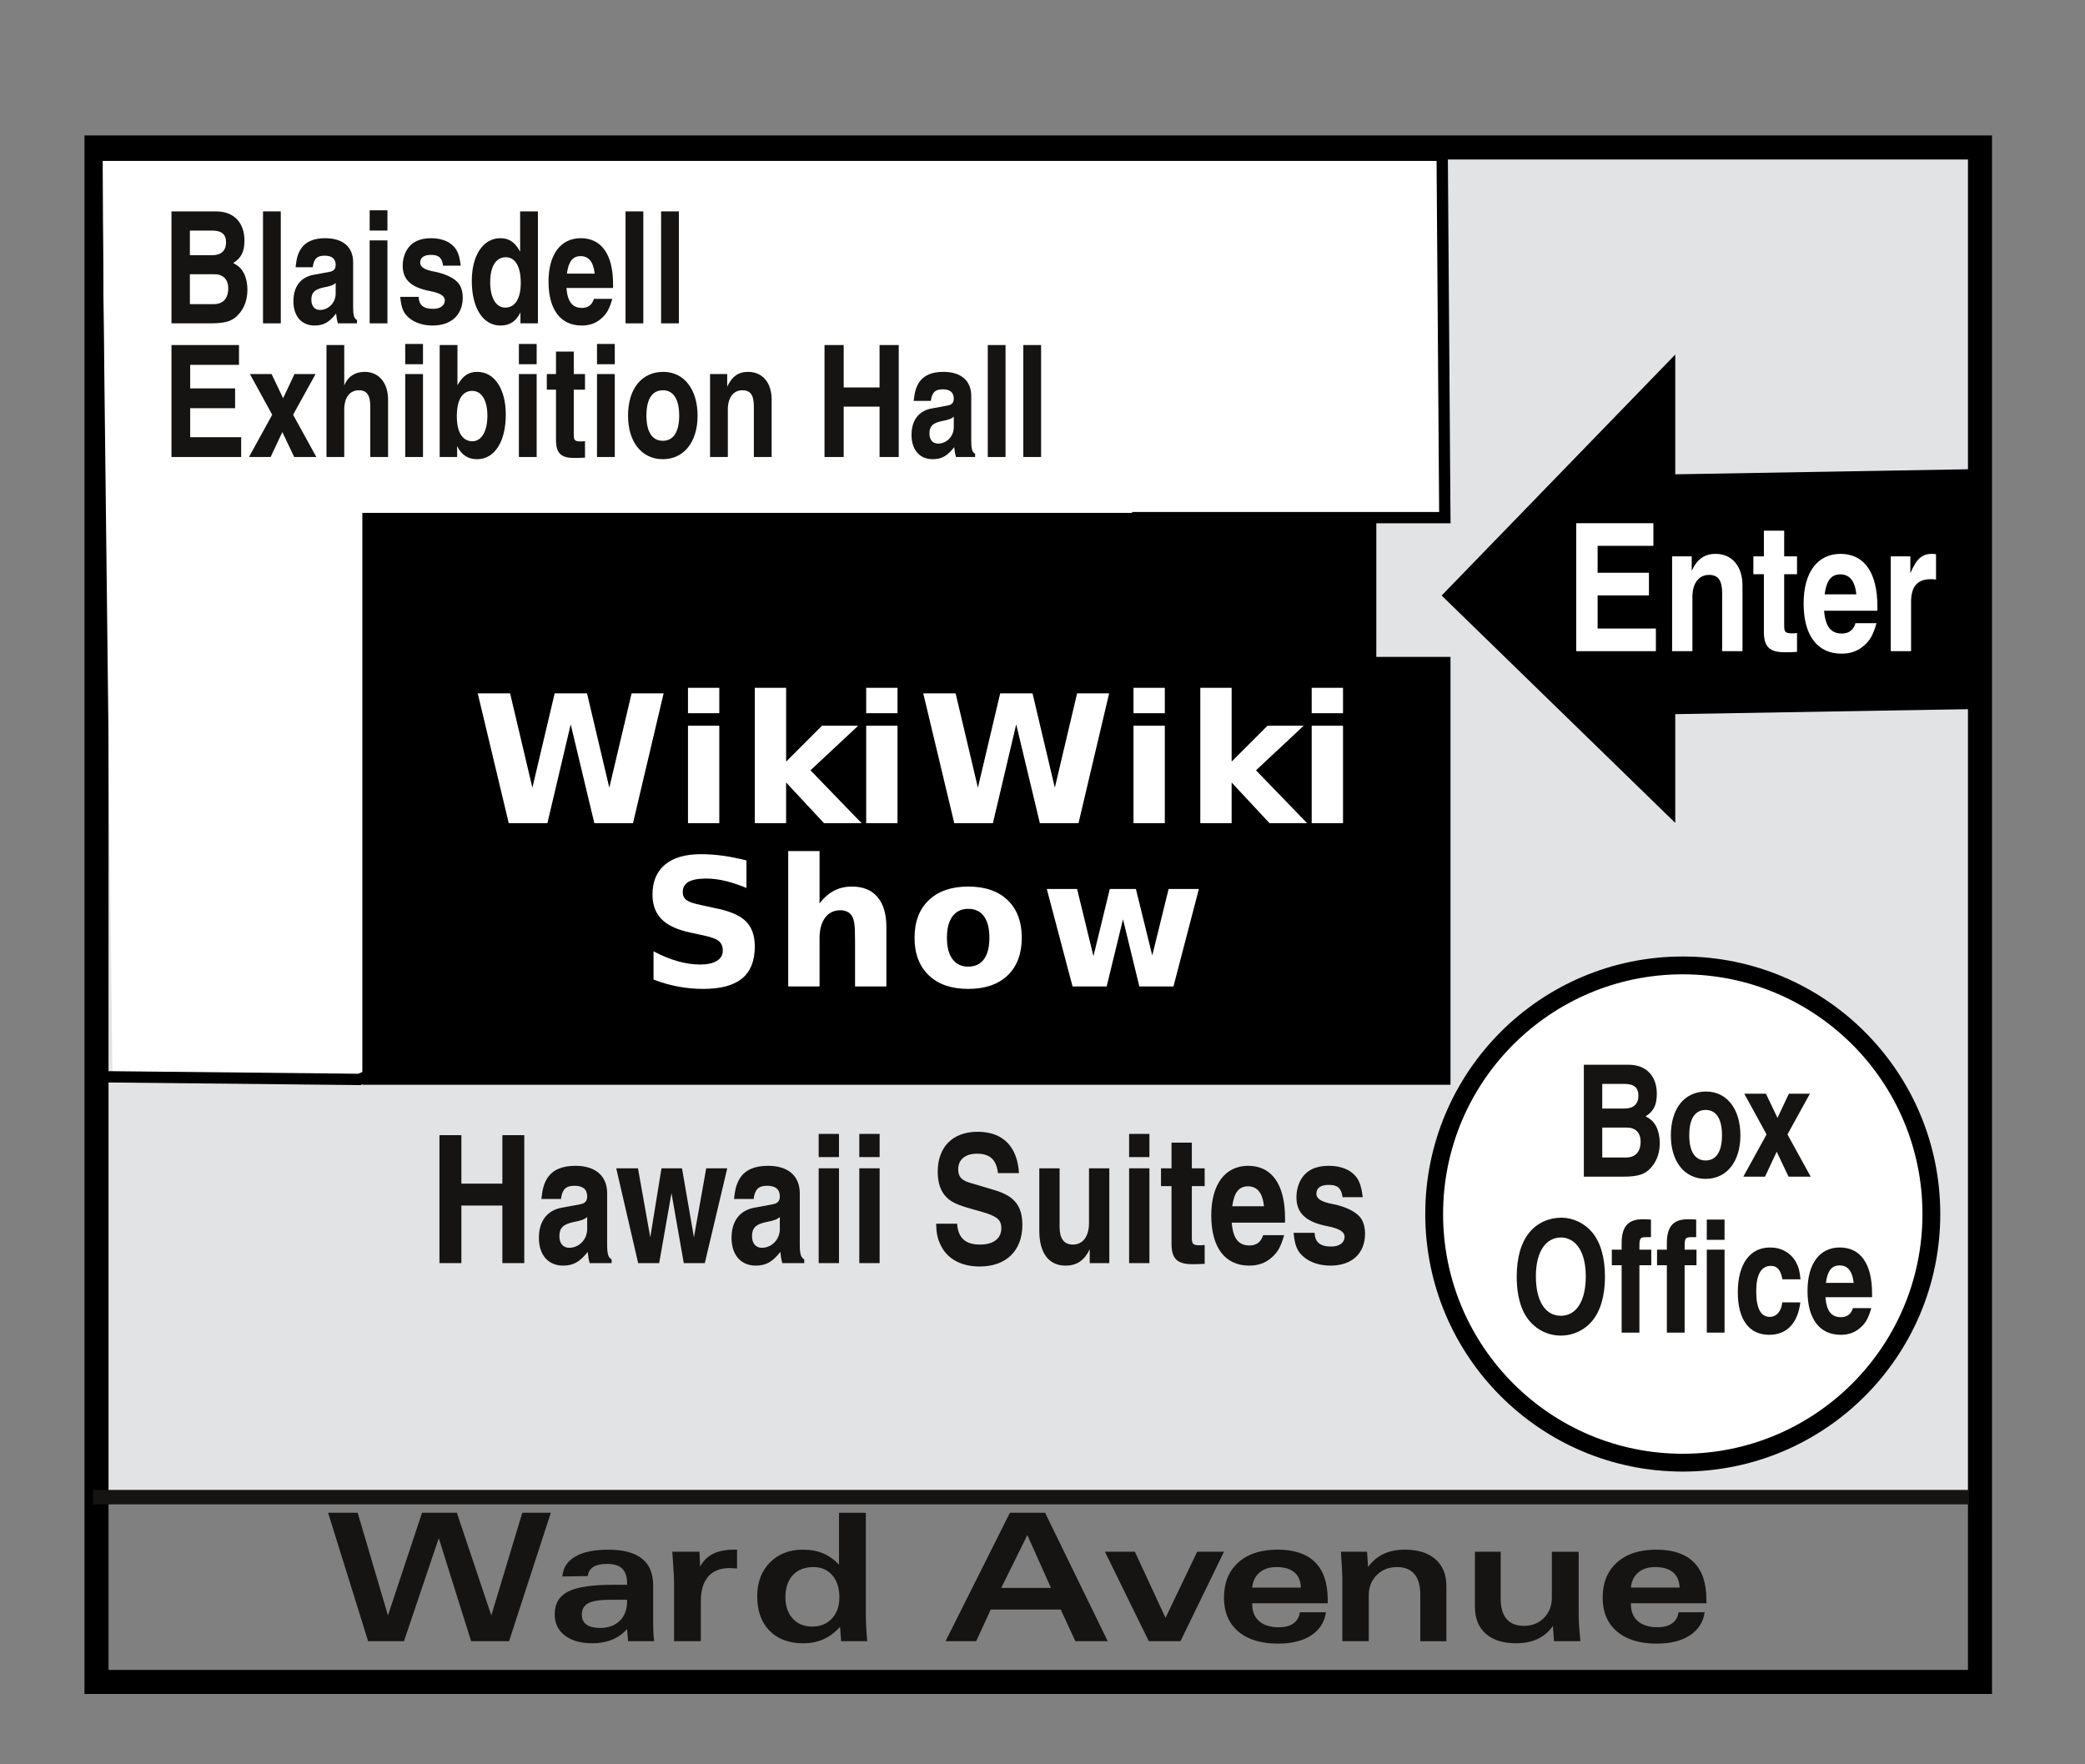
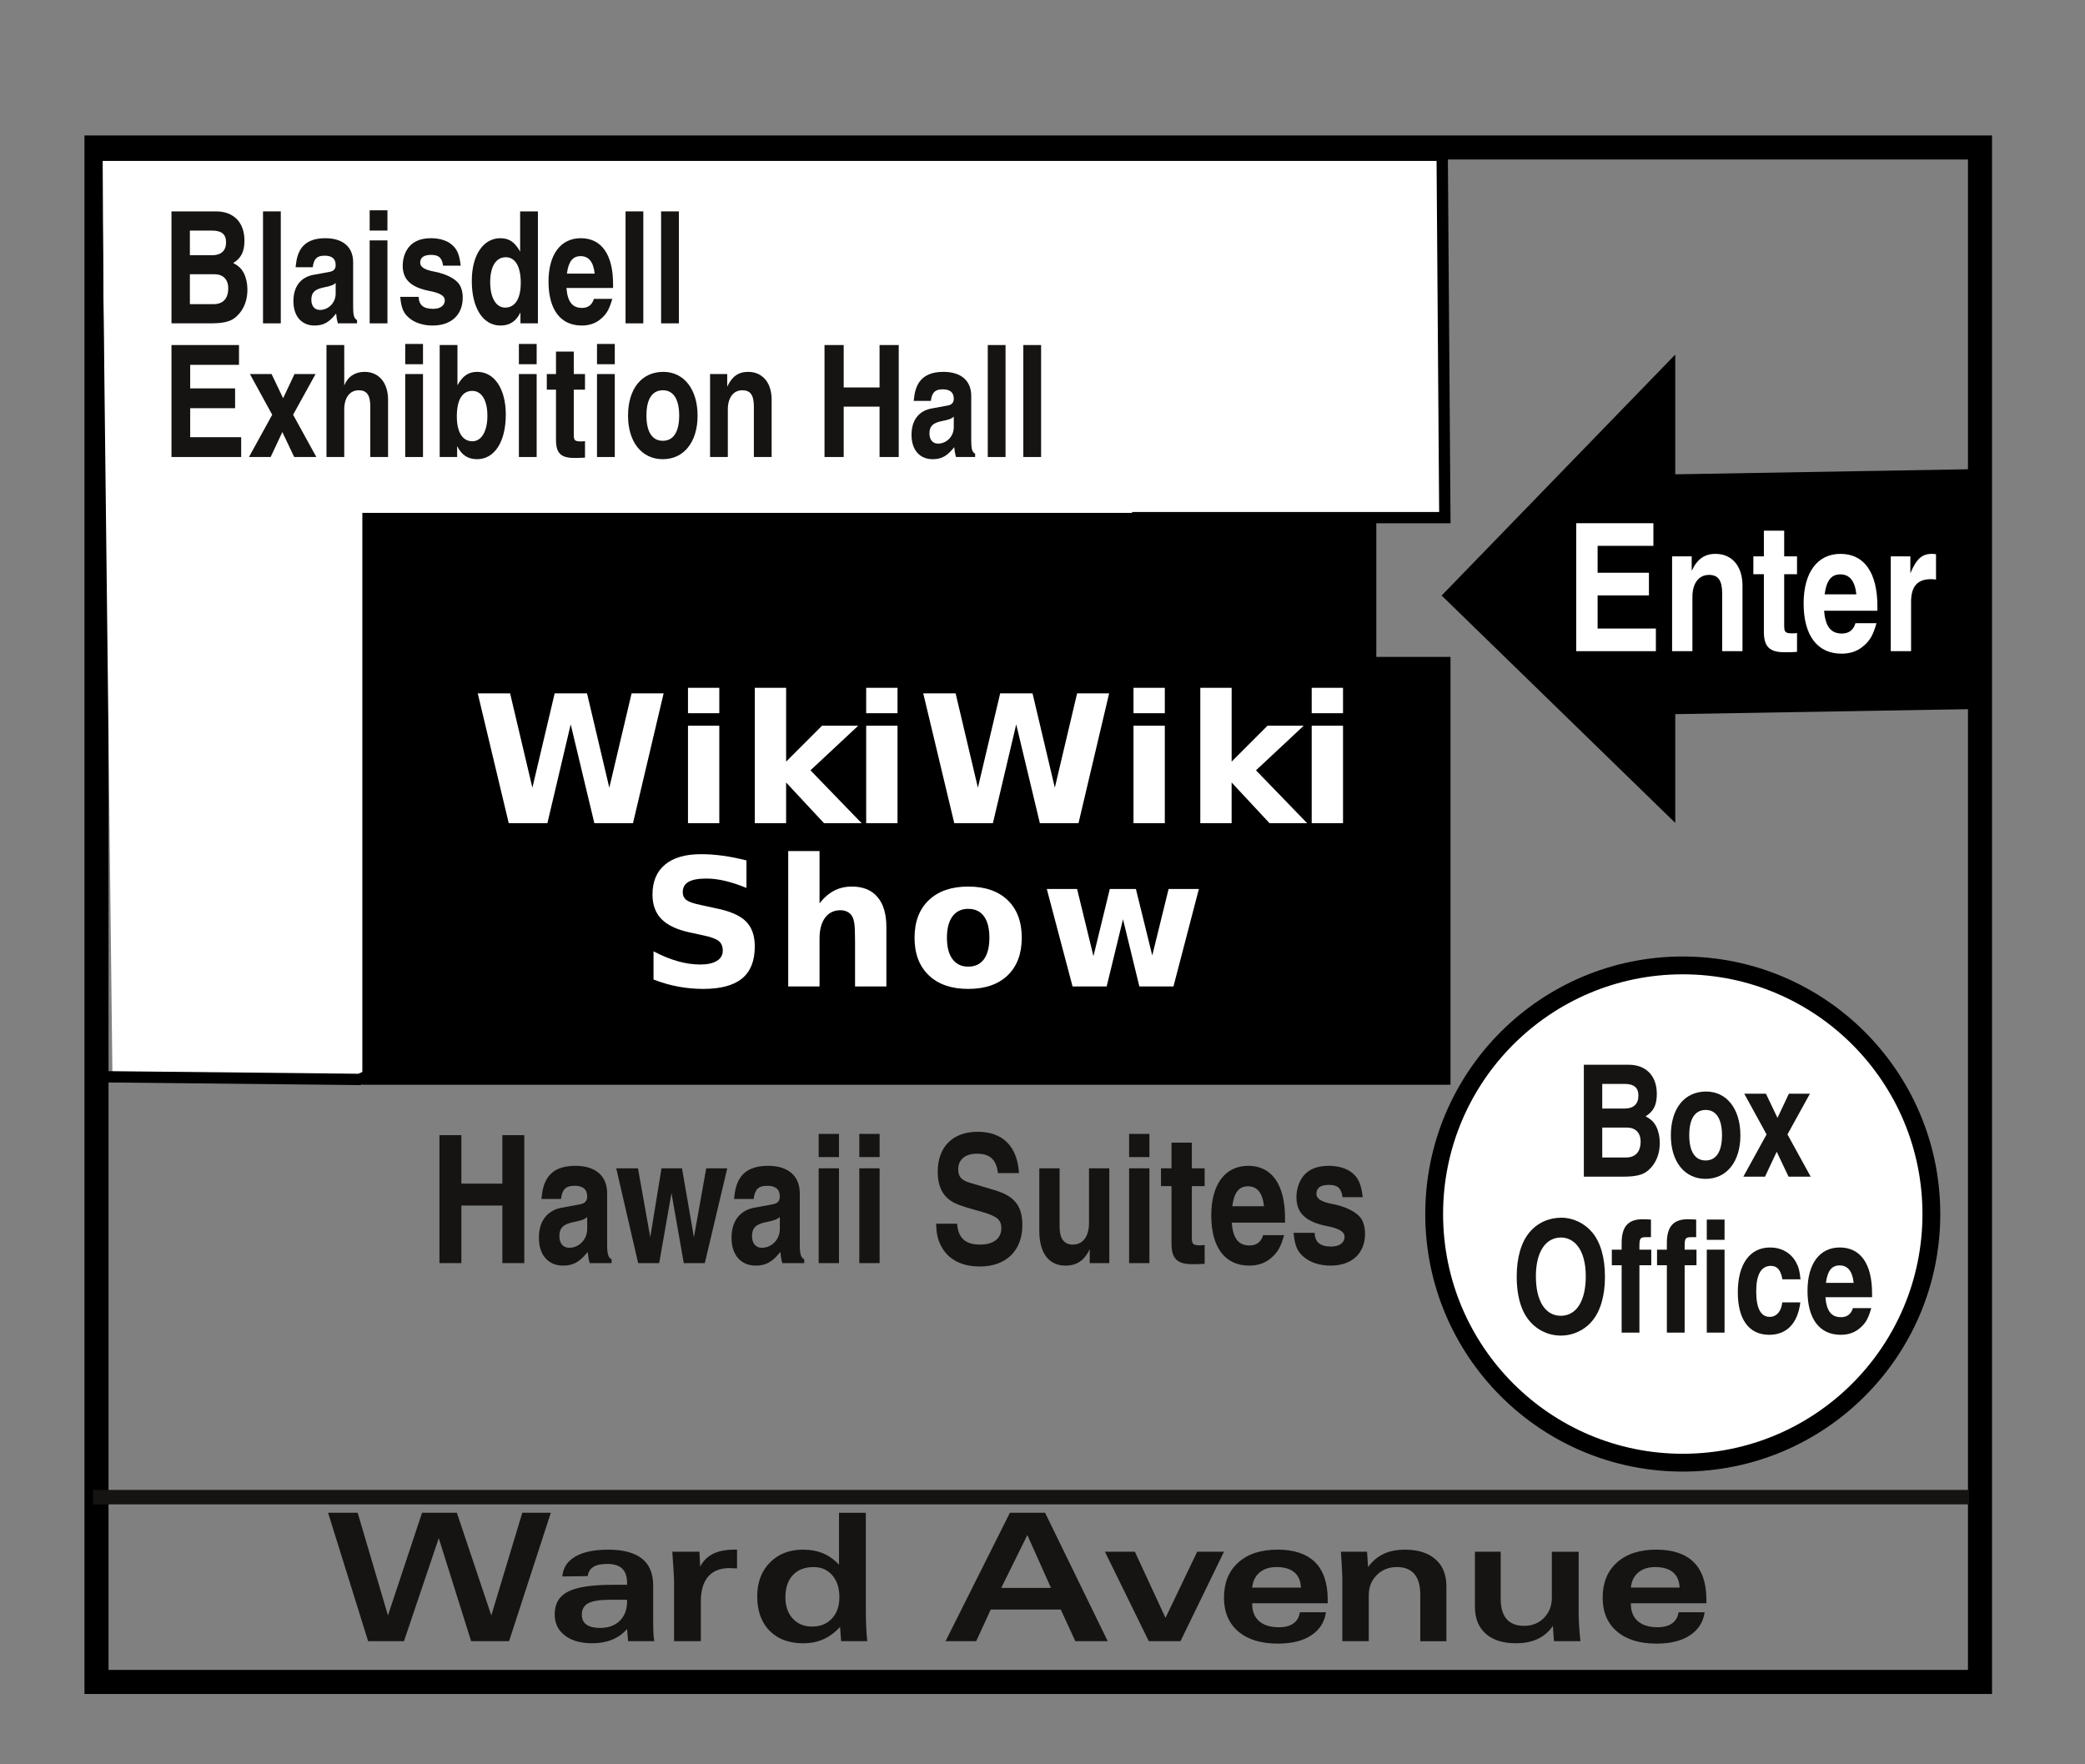
<svg xmlns="http://www.w3.org/2000/svg" xmlns:xlink="http://www.w3.org/1999/xlink" version="1.1" width="117" height="99" viewBox="0 0 93.6 79.2" id="svg3789">
  <rect x="0" y="0" width="93.6" height="79.2" fill="#808080" stroke="none" />
  <defs id="defs3791">
    <path d="m 0.62,10 2.49,0 C 4.13,10 4.57,9.85 4.98,9.36 5.32,8.95 5.49,8.43 5.49,7.84 5.49,7.45 5.41,7.08 5.27,6.8 5.11,6.49 4.95,6.33 4.58,6.13 5.09,5.82 5.3,5.4 5.3,4.69 5.3,3.53 4.61,2.82 3.48,2.82 l -2.86,0 0,7.18 0,0 z m 1.18,-3.15 1.57,0 c 0.56,0 0.89,0.33 0.89,0.9 0,0.66 -0.33,1.02 -0.95,1.02 l -1.51,0 0,-1.92 0,0 z m 0,-2.8 1.41,0 c 0.63,0 0.91,0.24 0.91,0.76 0,0.53 -0.32,0.82 -0.88,0.82 l -1.44,0 0,-1.58 z" id="GlNimbusSanL-BoldCond66" />
    <path d="m 1.71,2.82 -1.14,0 0,7.18 1.14,0 0,-7.18 z" id="GlNimbusSanL-BoldCond108" />
    <path d="M 1.48,6.4 C 1.55,5.86 1.75,5.66 2.24,5.66 c 0.47,0 0.71,0.2 0.71,0.6 0,0.25 -0.12,0.39 -0.4,0.44 L 1.52,6.89 C 0.7,7.04 0.24,7.65 0.24,8.58 c 0,0.96 0.52,1.56 1.36,1.56 0.56,0 0.93,-0.2 1.38,-0.77 0.03,0.29 0.04,0.37 0.11,0.63 l 1.23,0 0,-0.21 C 4.13,9.69 4.07,9.48 4.07,8.96 l 0,-2.88 C 4.07,5.11 3.42,4.54 2.29,4.54 1.54,4.54 1.03,4.76 0.72,5.22 0.53,5.53 0.44,5.81 0.38,6.4 l 1.1,0 0,0 z M 2.95,8.09 C 2.95,8.67 2.5,9.14 1.94,9.14 1.6,9.14 1.39,8.89 1.39,8.49 1.39,8.03 1.6,7.82 2.17,7.7 2.63,7.61 2.8,7.55 2.95,7.41 l 0,0.68 z" id="GlNimbusSanL-BoldCond97" />
    <path d="m 0.57,4.68 0,5.32 1.14,0 0,-5.32 -1.14,0 0,0 z m 1.14,-1.93 -1.14,0 0,1.3 1.14,0 0,-1.3 z" id="GlNimbusSanL-BoldCond105" />
    <path d="M 4.13,6.3 C 4.04,5.56 3.89,5.22 3.53,4.93 3.22,4.68 2.76,4.54 2.22,4.54 1.49,4.54 0.97,4.79 0.67,5.3 0.5,5.59 0.41,5.94 0.41,6.31 0.41,7.2 0.95,7.7 2.16,7.93 2.81,8.06 3.11,8.24 3.11,8.52 3.11,8.86 2.82,9.07 2.36,9.07 1.74,9.07 1.45,8.83 1.43,8.3 l -1.18,0 c 0.07,0.73 0.21,1.06 0.59,1.37 0.36,0.3 0.89,0.47 1.48,0.47 1.2,0 1.94,-0.68 1.94,-1.8 C 4.26,8.03 4.19,7.75 4.06,7.53 3.83,7.16 3.23,6.84 2.47,6.69 1.81,6.57 1.53,6.39 1.53,6.11 c 0,-0.33 0.24,-0.5 0.69,-0.5 0.5,0 0.7,0.17 0.78,0.69 l 1.13,0 z" id="GlNimbusSanL-BoldCond115" />
    <path d="m 4.52,2.82 -1.14,0 0,2.58 C 3.03,4.78 2.67,4.54 2.11,4.54 c -1.1,0 -1.83,1.09 -1.83,2.74 0,1.74 0.72,2.86 1.84,2.86 0.59,0 1,-0.27 1.28,-0.84 l 0,0.7 1.12,0 0,-7.18 0,0 z M 2.46,5.76 c 0.61,0 0.96,0.6 0.96,1.64 0,1.01 -0.36,1.59 -1,1.59 -0.59,0 -0.96,-0.63 -0.96,-1.63 0,-1.01 0.37,-1.6 1,-1.6 z" id="GlNimbusSanL-BoldCond100" />
    <path d="M 3.1,8.43 C 2.99,8.81 2.73,9.01 2.34,9.01 1.72,9.01 1.41,8.62 1.34,7.73 l 2.99,0 0,-0.25 c 0,-1.89 -0.74,-2.94 -2.07,-2.94 -1.29,0 -2.07,1.04 -2.07,2.78 0,1.8 0.77,2.82 2.13,2.82 0.49,0 0.9,-0.14 1.23,-0.43 C 3.92,9.4 4.09,9.09 4.28,8.43 l -1.18,0 0,0 z M 1.37,6.81 c 0.1,-0.77 0.37,-1.12 0.88,-1.12 0.52,0 0.82,0.37 0.9,1.12 l -1.78,0 z" id="GlNimbusSanL-BoldCond101" />
    <path d="m 4.95,2.82 -4.33,0 0,7.18 4.47,0 0,-1.27 -3.27,0 0,-1.86 2.88,0 0,-1.27 -2.88,0 0,-1.51 3.13,0 0,-1.27 z" id="GlNimbusSanL-BoldCond69" />
    <path d="M 2.95,7.29 4.39,4.68 3.04,4.68 2.31,6.23 1.57,4.68 0.18,4.68 1.61,7.29 0.12,10 1.51,10 2.26,8.4 3.02,10 4.44,10 2.95,7.29 z" id="GlNimbusSanL-BoldCond120" />
    <path d="m 1.67,2.82 -1.14,0 0,7.18 1.14,0 0,-3.05 c 0,-0.76 0.36,-1.23 0.93,-1.23 0.52,0 0.74,0.31 0.74,1.05 l 0,3.23 1.14,0 0,-3.68 C 4.48,5.24 3.89,4.54 2.98,4.54 2.36,4.54 1.9,4.84 1.67,5.41 l 0,-2.59 z" id="GlNimbusSanL-BoldCond104" />
    <path d="m 1.64,2.82 -1.14,0 0,7.18 1.12,0 0,-0.7 C 1.9,9.87 2.31,10.14 2.9,10.14 4.02,10.14 4.74,9.02 4.74,7.28 4.74,5.63 4.01,4.54 2.91,4.54 2.35,4.54 1.98,4.79 1.64,5.4 l 0,-2.58 0,0 z m 0.95,2.94 c 0.6,0 0.97,0.6 0.97,1.6 0,0.99 -0.38,1.63 -0.96,1.63 -0.64,0 -1,-0.58 -1,-1.6 0,-1.06 0.35,-1.63 0.99,-1.63 z" id="GlNimbusSanL-BoldCond98" />
    <path d="m 1.81,3.24 -1.14,0 0,1.44 -0.59,0 0,1 0.59,0 0,3.23 c 0,0.84 0.32,1.15 1.16,1.15 l 0.15,0 c 0.13,0 0.16,0 0.55,-0.02 l 0,-1.06 C 2.4,9 2.35,9 2.28,9 1.88,9 1.81,8.94 1.81,8.57 l 0,-2.89 0.72,0 0,-1 -0.72,0 0,-1.44 z" id="GlNimbusSanL-BoldCond116" />
    <path d="m 2.54,4.54 c -1.39,0 -2.26,1.09 -2.26,2.81 0,1.69 0.88,2.79 2.23,2.79 1.35,0 2.23,-1.1 2.23,-2.79 0,-1.69 -0.87,-2.81 -2.2,-2.81 l 0,0 z M 2.52,5.72 c 0.67,0 1.04,0.58 1.04,1.62 0,1.05 -0.37,1.62 -1.05,1.62 -0.68,0 -1.05,-0.57 -1.05,-1.62 0,-1.06 0.37,-1.62 1.06,-1.62 z" id="GlNimbusSanL-BoldCond111" />
    <path d="m 1.63,4.68 -1.1,0 0,5.32 1.14,0 0,-3.05 c 0,-0.76 0.36,-1.23 0.93,-1.23 0.52,0 0.74,0.31 0.74,1.05 l 0,3.23 1.14,0 0,-3.68 C 4.48,5.23 3.89,4.54 2.97,4.54 2.35,4.54 1.94,4.83 1.63,5.49 l 0,-0.81 z" id="GlNimbusSanL-BoldCond110" />
    <path d="m 4.11,6.77 0,3.23 1.23,0 0,-7.18 -1.23,0 0,2.72 -2.3,0 0,-2.72 -1.23,0 0,7.18 1.23,0 0,-3.23 2.3,0 z" id="GlNimbusSanL-BoldCond72" />
    <path d="m 0.52,10 1.14,0 0,-2.77 c 0,-0.86 0.36,-1.27 1.11,-1.27 0.11,0 0.21,0.01 0.29,0.02 l 0,-1.42 C 2.93,4.54 2.88,4.54 2.83,4.54 2.27,4.54 1.96,4.82 1.62,5.63 l 0,-0.95 -1.1,0 0,5.32 z" id="GlNimbusSanL-BoldCond114" />
    <path d="M 6.31,4.68 5.13,4.68 4.44,8.55 3.77,4.68 2.62,4.68 1.99,8.55 1.3,4.68 0.08,4.68 1.31,10 2.49,10 3.18,6.07 3.87,10 5.05,10 6.31,4.68 z" id="GlNimbusSanL-BoldCond119" />
    <path d="m 0.32,7.79 c 0.02,0.58 0.09,0.87 0.27,1.23 0.38,0.76 1.15,1.17 2.18,1.17 1.48,0 2.39,-0.89 2.39,-2.33 C 5.16,6.8 4.72,6.24 3.62,5.91 L 2.18,5.48 C 1.73,5.34 1.56,5.14 1.56,4.73 c 0,-0.54 0.4,-0.87 1.05,-0.87 0.73,0 1.09,0.33 1.18,1.09 l 1.18,0 C 4.88,3.45 4.06,2.63 2.65,2.63 c -1.4,0 -2.24,0.85 -2.24,2.25 0,0.62 0.17,1.11 0.5,1.43 0.25,0.26 0.62,0.43 1.37,0.64 L 2.91,7.13 C 3.74,7.37 3.98,7.57 3.98,8.04 3.98,8.62 3.54,8.96 2.78,8.96 1.96,8.96 1.55,8.58 1.5,7.79 l -1.18,0 z" id="GlNimbusSanL-BoldCond83" />
    <path d="m 4.47,4.68 -1.14,0 0,3.07 C 3.33,8.5 2.99,8.96 2.42,8.96 1.93,8.96 1.68,8.62 1.68,7.98 l 0,-3.3 -1.14,0 0,3.5 c 0,1.25 0.53,1.96 1.47,1.96 0.64,0 1.06,-0.29 1.36,-0.92 l 0,0.78 1.1,0 0,-5.32 z" id="GlNimbusSanL-BoldCond117" />
    <path d="M 3.23,2.63 C 2.41,2.63 1.67,2.97 1.17,3.58 0.64,4.22 0.36,5.2 0.36,6.42 c 0,0.88 0.15,1.64 0.43,2.23 0.47,0.96 1.37,1.54 2.4,1.54 0.79,0 1.53,-0.35 2.02,-0.95 C 5.74,8.6 6.02,7.62 6.02,6.41 6.02,5.2 5.74,4.22 5.21,3.58 4.72,2.99 3.98,2.63 3.23,2.63 l 0,0 z M 3.21,3.9 c 0.39,0 0.78,0.19 1.04,0.52 0.35,0.42 0.54,1.12 0.54,1.96 0,1.59 -0.6,2.54 -1.6,2.54 -1,0 -1.6,-0.95 -1.6,-2.53 C 1.59,4.84 2.2,3.9 3.21,3.9 z" id="GlNimbusSanL-BoldCond79" />
    <path d="m 1.85,5.68 0.76,0 0,-1 -0.76,0 0,-0.21 C 1.85,3.96 1.9,3.88 2.26,3.88 l 0.33,0 0,-1.13 C 2.46,2.74 2.24,2.73 2.05,2.73 1.13,2.73 0.71,3.2 0.71,4.25 l 0,0.43 -0.63,0 0,1 0.63,0 0,4.32 1.14,0 0,-4.32 z" id="GlNimbusSanL-BoldCond102" />
    <path d="M 3.13,8.06 C 3.08,8.62 2.77,8.99 2.33,8.99 1.75,8.99 1.46,8.44 1.46,7.35 1.46,6.28 1.78,5.72 2.4,5.72 c 0.41,0 0.63,0.26 0.74,0.86 l 1.16,0 C 4.25,6.05 4.18,5.79 4.01,5.48 3.68,4.88 3.07,4.54 2.35,4.54 c -1.3,0 -2.07,1.07 -2.07,2.87 0,1.75 0.72,2.73 2.01,2.73 1.13,0 1.83,-0.73 2,-2.08 l -1.16,0 z" id="GlNimbusSanL-BoldCond99" />
  </defs>
  <g transform="translate(-24,-55.364)" id="Background">
-     <path d="M 8.47219e-7,0 84.554,0 l 0,60.305 L 0,60.305 8.47219e-7,0 z" transform="translate(28.332,61.984)" id="path3816" style="fill:#e2e3e4;fill-rule:evenodd;stroke:none" />
    <path d="M 8.47219e-7,0 84.554,0 l 0,68.882 L 0,68.882 8.47219e-7,0 z" transform="translate(28.332,61.984)" id="path3818" style="fill:none;stroke:#000000;stroke-width:1.08;stroke-linecap:butt;stroke-linejoin:miter;stroke-dasharray:none" />
    <path d="M 53,16.362 60.189,16.362 60.306,0 0,0 0.476,41.221 16.53,41.293 l 0,-24.931 36.47,0 z" transform="translate(28.57,62.358)" id="path3820" style="fill:#ffffff;fill-rule:evenodd;stroke:none" />
    <path d="m 46.468,16.268 14.04,0 L 60.389,0 0,0 l 0.218,41.366 11.563,0.12 14.599,-6.358 17.052,-10.916 3.037,-7.944 z" transform="translate(28.354,62.333)" id="Polyline46451" style="fill:none;stroke:#000000;stroke-width:0.508;stroke-linecap:butt;stroke-linejoin:miter;stroke-dasharray:none" />
    <path d="m 22.32,11.161 c 0,6.164 -4.996,11.161 -11.16,11.161 C 4.997,22.322 0,17.325 0,11.161 0,4.997 4.997,0 11.16,0 17.324,0 22.32,4.997 22.32,11.161 z" transform="translate(88.383,98.701)" id="path3823" style="fill:#ffffff;fill-rule:evenodd;stroke:#000000;stroke-width:0.8;stroke-linecap:butt;stroke-linejoin:miter;stroke-dasharray:none" />
    <path d="m 0,0 0,25.67 48.85,0 10e-5,-19.205 -3.331,0 L 45.52,0 0,0 z" transform="translate(40.266,78.388)" id="path3825" style="fill:#000000;fill-rule:evenodd;stroke:none" />
    <path d="M 0,0 1.328,0 2.688,4.609 4.219,0 5.781,0 7.328,4.609 8.719,0 10,0 8.125,5.766 l -1.703,0 -1.453,-4.625 -1.562,4.625 -1.609,0 L 0,0 z m 13.422,3.906 -0.75,0 c -0.469,0 -0.799,0.052 -0.992,0.156 -0.193,0.104 -0.289,0.276 -0.289,0.516 0,0.198 0.07,0.346 0.211,0.445 0.141,0.099 0.341,0.148 0.602,0.148 0.375,0 0.672,-0.107 0.891,-0.32 0.219,-0.214 0.328,-0.503 0.328,-0.867 l 0,-0.078 z m 0.047,1.859 -0.047,-0.547 c -0.177,0.208 -0.399,0.367 -0.664,0.477 -0.266,0.109 -0.565,0.164 -0.898,0.164 -0.521,0 -0.932,-0.117 -1.234,-0.352 -0.302,-0.234 -0.453,-0.549 -0.453,-0.945 0,-0.479 0.201,-0.82 0.602,-1.023 0.401,-0.203 1.076,-0.305 2.023,-0.305 l 0.625,0 0,-0.078 c 0,-0.292 -0.073,-0.508 -0.219,-0.648 -0.146,-0.141 -0.37,-0.211 -0.672,-0.211 -0.281,0 -0.492,0.047 -0.633,0.141 -0.141,0.094 -0.221,0.229 -0.242,0.406 l -1.141,0.016 c 0.031,-0.385 0.224,-0.682 0.578,-0.891 0.354,-0.208 0.849,-0.312 1.484,-0.312 0.667,0 1.169,0.133 1.508,0.398 0.339,0.266 0.508,0.669 0.508,1.211 l 0,1.609 c 0,0.167 0.003,0.323 0.008,0.469 0.005,0.146 0.018,0.286 0.039,0.422 l -1.172,0 z m 3.266,0 -1.203,0 0,-2.656 c 0,-0.115 -0.008,-0.286 -0.023,-0.516 C 15.492,2.365 15.474,2.083 15.453,1.75 l 1.219,0 0.031,0.672 c 0.135,-0.26 0.328,-0.453 0.578,-0.578 0.25,-0.125 0.573,-0.188 0.969,-0.188 l 0.109,0 0,0.844 C 18.297,2.5 18.24,2.497 18.188,2.492 18.135,2.487 18.083,2.484 18.031,2.484 c -0.427,0 -0.75,0.128 -0.969,0.383 -0.219,0.255 -0.328,0.628 -0.328,1.117 l 0,1.781 z m 6.219,-1.969 c 0,-0.417 -0.107,-0.747 -0.32,-0.992 C 22.419,2.56 22.141,2.438 21.797,2.438 c -0.396,0 -0.706,0.12 -0.93,0.359 -0.224,0.24 -0.336,0.573 -0.336,1 0,0.396 0.109,0.714 0.328,0.953 0.219,0.24 0.51,0.359 0.875,0.359 0.365,0 0.659,-0.12 0.883,-0.359 0.224,-0.24 0.336,-0.557 0.336,-0.953 z M 24.141,0 l 0,4.406 c 0,0.25 0.005,0.487 0.016,0.711 0.011,0.224 0.026,0.44 0.047,0.648 l -1.172,0 L 22.984,5.125 c -0.229,0.25 -0.479,0.435 -0.75,0.555 -0.271,0.12 -0.573,0.18 -0.906,0.18 -0.635,0 -1.138,-0.188 -1.508,-0.562 -0.37,-0.375 -0.555,-0.891 -0.555,-1.547 0,-0.625 0.19,-1.13 0.57,-1.516 0.38,-0.385 0.872,-0.578 1.477,-0.578 0.344,0 0.646,0.055 0.906,0.164 0.26,0.109 0.5,0.279 0.719,0.508 l 0,-2.328 1.203,0 z m 6.078,3.375 2.234,0 L 31.391,1 30.219,3.375 z m -2.5,2.391 L 30.609,0 32.188,0 35,5.766 l -1.453,0 -0.656,-1.422 -3.141,0 -0.656,1.422 -1.375,0 z m 9.125,0 L 34.875,1.75 l 1.344,0 1.375,2.969 1.422,-2.969 1.203,0 -1.953,4.016 -1.422,0 z m 4.641,-2.406 2.188,0 C 43.661,3.057 43.562,2.828 43.375,2.672 43.188,2.516 42.922,2.438 42.578,2.438 c -0.312,0 -0.565,0.081 -0.758,0.242 -0.193,0.161 -0.305,0.388 -0.336,0.68 z m 0,0.703 0,0.031 c 0,0.333 0.104,0.591 0.312,0.773 0.208,0.182 0.505,0.273 0.891,0.273 0.271,0 0.487,-0.057 0.648,-0.172 0.162,-0.115 0.258,-0.281 0.289,-0.5 l 1.172,0 C 44.734,4.906 44.516,5.25 44.141,5.5 c -0.375,0.25 -0.875,0.375 -1.5,0.375 -0.76,0 -1.354,-0.182 -1.781,-0.547 -0.427,-0.365 -0.641,-0.87 -0.641,-1.516 0,-0.667 0.213,-1.193 0.641,-1.578 0.427,-0.385 1.016,-0.578 1.766,-0.578 0.74,0 1.3,0.188 1.68,0.562 0.38,0.375 0.57,0.938 0.57,1.688 l 0,0.156 -3.391,0 z m 4.047,1.703 0,-2.844 C 45.531,2.849 45.526,2.714 45.516,2.516 45.505,2.318 45.49,2.062 45.469,1.75 l 1.172,0 0.047,0.688 c 0.188,-0.26 0.417,-0.456 0.688,-0.586 0.271,-0.13 0.594,-0.195 0.969,-0.195 0.583,0 1.039,0.143 1.367,0.43 0.328,0.286 0.492,0.69 0.492,1.211 l 0,2.469 -1.172,0 0,-2.094 C 49.031,3.266 48.943,2.958 48.766,2.75 48.589,2.542 48.328,2.438 47.984,2.438 c -0.365,0 -0.667,0.12 -0.906,0.359 -0.24,0.24 -0.359,0.542 -0.359,0.906 l 0,2.062 -1.188,0 z M 56.141,1.75 l 0,2.844 c 0,0.083 0.005,0.221 0.016,0.414 0.011,0.193 0.031,0.445 0.063,0.758 l -1.188,0 -0.047,-0.688 c -0.177,0.26 -0.404,0.456 -0.68,0.586 -0.276,0.13 -0.602,0.195 -0.977,0.195 -0.583,0 -1.036,-0.143 -1.359,-0.43 -0.323,-0.286 -0.484,-0.69 -0.484,-1.211 l 0,-2.469 1.156,0 0,2.109 c 0,0.406 0.089,0.711 0.266,0.914 0.177,0.203 0.438,0.305 0.781,0.305 0.365,0 0.664,-0.12 0.898,-0.359 0.234,-0.24 0.352,-0.542 0.352,-0.906 l 0,-2.062 1.203,0 z m 2.344,1.609 2.188,0 C 60.661,3.057 60.562,2.828 60.375,2.672 60.188,2.516 59.922,2.438 59.578,2.438 c -0.312,0 -0.565,0.081 -0.758,0.242 -0.193,0.161 -0.305,0.388 -0.336,0.68 z m 0,0.703 0,0.031 c 0,0.333 0.104,0.591 0.312,0.773 0.208,0.182 0.505,0.273 0.891,0.273 0.271,0 0.487,-0.057 0.648,-0.172 0.162,-0.115 0.258,-0.281 0.289,-0.5 l 1.172,0 C 61.734,4.906 61.516,5.25 61.141,5.5 c -0.375,0.25 -0.875,0.375 -1.5,0.375 -0.76,0 -1.354,-0.182 -1.781,-0.547 -0.427,-0.365 -0.641,-0.87 -0.641,-1.516 0,-0.667 0.213,-1.193 0.641,-1.578 0.427,-0.385 1.016,-0.578 1.766,-0.578 0.74,0 1.3,0.188 1.68,0.562 0.38,0.375 0.57,0.938 0.57,1.688 l 0,0.156 -3.391,0 z" transform="translate(38.728,123.271)" id="path3827" style="fill:#161412;fill-rule:evenodd;stroke:none" />
    <path d="M 9.887,5.014 9.887,0 0,10.197 l 9.887,9.622 0,-4.537 L 23.889,15.043 23.666,4.776 9.887,5.014 l 0,0 z" transform="translate(89.07,71.895)" id="path3829" style="fill:#000000;fill-rule:evenodd;stroke:#000000;stroke-width:0.498;stroke-linecap:butt;stroke-linejoin:miter;stroke-dasharray:none" />
    <path d="m 0,0.25 1.453,0 1,4.234 1,-4.234 1.453,0 1,4.234 1,-4.234 1.438,0 -1.375,5.828 -1.734,0 -1.062,-4.438 -1.047,4.438 -1.734,0 L 0,0.25 z m 9.438,1.453 1.406,0 0,4.375 -1.406,0 0,-4.375 z m 0,-1.703 1.406,0 0,1.141 -1.406,0 0,-1.141 z m 3,0 1.406,0 0,3.312 1.609,-1.609 1.625,0 -2.141,2 2.297,2.375 -1.688,0 -1.703,-1.828 0,1.828 -1.406,0 0,-6.078 z m 5,1.703 1.406,0 0,4.375 -1.406,0 0,-4.375 z m 0,-1.703 1.406,0 0,1.141 -1.406,0 0,-1.141 z M 20,0.25 l 1.453,0 1,4.234 1,-4.234 1.453,0 1,4.234 1,-4.234 1.438,0 -1.375,5.828 -1.734,0 -1.062,-4.438 -1.047,4.438 -1.734,0 L 20,0.25 z m 9.438,1.453 1.406,0 0,4.375 -1.406,0 0,-4.375 z m 0,-1.703 1.406,0 0,1.141 -1.406,0 0,-1.141 z m 3,0 1.406,0 0,3.312 1.609,-1.609 1.625,0 -2.141,2 2.297,2.375 -1.688,0 -1.703,-1.828 0,1.828 -1.406,0 0,-6.078 z m 5,1.703 1.406,0 0,4.375 -1.406,0 0,-4.375 z m 0,-1.703 1.406,0 0,1.141 -1.406,0 0,-1.141 z" transform="translate(45.447,86.24)" id="path3831" style="fill:#ffffff;fill-rule:evenodd;stroke:none" />
    <path d="m 4.219,0.422 0,1.234 C 3.896,1.521 3.583,1.417 3.281,1.344 2.979,1.271 2.693,1.234 2.422,1.234 2.057,1.234 1.789,1.284 1.617,1.383 1.445,1.482 1.359,1.635 1.359,1.844 1.359,2 1.417,2.12 1.531,2.203 1.646,2.286 1.859,2.359 2.172,2.422 L 2.812,2.562 c 0.646,0.125 1.104,0.32 1.375,0.586 0.271,0.266 0.406,0.643 0.406,1.133 0,0.646 -0.19,1.125 -0.57,1.438 C 3.643,6.031 3.062,6.188 2.281,6.188 1.906,6.188 1.534,6.154 1.164,6.086 0.794,6.018 0.422,5.911 0.047,5.766 l 0,-1.266 c 0.375,0.198 0.737,0.346 1.086,0.445 0.349,0.099 0.685,0.148 1.008,0.148 0.323,0 0.573,-0.055 0.75,-0.164 C 3.068,4.82 3.156,4.667 3.156,4.469 3.156,4.281 3.096,4.138 2.977,4.039 2.857,3.94 2.62,3.854 2.266,3.781 L 1.688,3.656 C 1.104,3.531 0.677,3.331 0.406,3.055 0.135,2.779 0,2.411 0,1.953 0,1.37 0.188,0.922 0.562,0.609 c 0.375,-0.312 0.911,-0.469 1.609,-0.469 0.323,0 0.654,0.023 0.992,0.07 0.339,0.047 0.69,0.117 1.055,0.211 z M 10.5,3.406 l 0,2.672 -1.406,0 0,-0.438 0,-1.594 C 9.094,3.661 9.083,3.398 9.062,3.258 9.042,3.117 9.01,3.01 8.969,2.938 8.917,2.844 8.844,2.773 8.75,2.727 8.656,2.68 8.552,2.656 8.438,2.656 8.146,2.656 7.917,2.768 7.75,2.992 7.583,3.216 7.5,3.526 7.5,3.922 l 0,2.156 -1.406,0 L 6.094,0 7.5,0 7.5,2.344 C 7.708,2.083 7.93,1.893 8.164,1.773 8.398,1.654 8.661,1.594 8.953,1.594 c 0.5,0 0.883,0.156 1.148,0.469 C 10.367,2.375 10.5,2.823 10.5,3.406 z m 3.672,-0.812 c -0.302,0 -0.536,0.112 -0.703,0.336 -0.167,0.224 -0.25,0.544 -0.25,0.961 0,0.417 0.083,0.737 0.25,0.961 0.167,0.224 0.401,0.336 0.703,0.336 0.312,0 0.549,-0.112 0.711,-0.336 C 15.044,4.628 15.125,4.307 15.125,3.891 15.125,3.474 15.044,3.154 14.883,2.93 14.721,2.706 14.484,2.594 14.172,2.594 z m 0,-1 c 0.76,0 1.351,0.203 1.773,0.609 0.422,0.406 0.633,0.969 0.633,1.688 0,0.719 -0.211,1.281 -0.633,1.688 -0.422,0.406 -1.013,0.609 -1.773,0.609 -0.75,0 -1.339,-0.203 -1.766,-0.609 -0.427,-0.406 -0.641,-0.969 -0.641,-1.688 0,-0.719 0.214,-1.281 0.641,-1.688 0.427,-0.406 1.016,-0.609 1.766,-0.609 z m 3.531,0.109 1.359,0 0.734,3.016 0.734,-3.016 1.172,0 0.734,2.984 0.734,-2.984 1.359,0 -1.141,4.375 -1.531,0 -0.734,-3.016 -0.734,3.016 -1.531,0 -1.156,-4.375 z" transform="translate(53.291,93.568)" id="path3833" style="fill:#ffffff;fill-rule:evenodd;stroke:none" />
    <g transform="translate(31.264,64.794)" id="g3835">
      <use transform="matrix(0.7,0,0,0.7,0,-1.915)" id="use3837" style="fill:#161412;stroke:none" x="0" y="0" width="147.398" height="209.765" xlink:href="#GlNimbusSanL-BoldCond66" />
      <use transform="matrix(0.7,0,0,0.7,4.144,-1.915)" id="use3839" style="fill:#161412;stroke:none" x="0" y="0" width="147.398" height="209.765" xlink:href="#GlNimbusSanL-BoldCond108" />
      <use transform="matrix(0.7,0,0,0.7,5.74,-1.915)" id="use3841" style="fill:#161412;stroke:none" x="0" y="0" width="147.398" height="209.765" xlink:href="#GlNimbusSanL-BoldCond97" />
      <use transform="matrix(0.7,0,0,0.7,8.932,-1.915)" id="use3843" style="fill:#161412;stroke:none" x="0" y="0" width="147.398" height="209.765" xlink:href="#GlNimbusSanL-BoldCond105" />
      <use transform="matrix(0.7,0,0,0.7,10.528,-1.915)" id="use3845" style="fill:#161412;stroke:none" x="0" y="0" width="147.398" height="209.765" xlink:href="#GlNimbusSanL-BoldCond115" />
      <use transform="matrix(0.7,0,0,0.7,13.72,-1.915)" id="use3847" style="fill:#161412;stroke:none" x="0" y="0" width="147.398" height="209.765" xlink:href="#GlNimbusSanL-BoldCond100" />
      <use transform="matrix(0.7,0,0,0.7,17.227,-1.915)" id="use3849" style="fill:#161412;stroke:none" x="0" y="0" width="147.398" height="209.765" xlink:href="#GlNimbusSanL-BoldCond101" />
      <use transform="matrix(0.7,0,0,0.7,20.419,-1.915)" id="use3851" style="fill:#161412;stroke:none" x="0" y="0" width="147.398" height="209.765" xlink:href="#GlNimbusSanL-BoldCond108" />
      <use transform="matrix(0.7,0,0,0.7,22.015,-1.915)" id="use3853" style="fill:#161412;stroke:none" x="0" y="0" width="147.398" height="209.765" xlink:href="#GlNimbusSanL-BoldCond108" />
      <use transform="matrix(0.7,0,0,0.7,0,4.085)" id="use3855" style="fill:#161412;stroke:none" x="0" y="0" width="147.398" height="209.765" xlink:href="#GlNimbusSanL-BoldCond69" />
      <use transform="matrix(0.7,0,0,0.7,3.829,4.085)" id="use3857" style="fill:#161412;stroke:none" x="0" y="0" width="147.398" height="209.765" xlink:href="#GlNimbusSanL-BoldCond120" />
      <use transform="matrix(0.7,0,0,0.7,7.021,4.085)" id="use3859" style="fill:#161412;stroke:none" x="0" y="0" width="147.398" height="209.765" xlink:href="#GlNimbusSanL-BoldCond104" />
      <use transform="matrix(0.7,0,0,0.7,10.528,4.085)" id="use3861" style="fill:#161412;stroke:none" x="0" y="0" width="147.398" height="209.765" xlink:href="#GlNimbusSanL-BoldCond105" />
      <use transform="matrix(0.7,0,0,0.7,12.124,4.085)" id="use3863" style="fill:#161412;stroke:none" x="0" y="0" width="147.398" height="209.765" xlink:href="#GlNimbusSanL-BoldCond98" />
      <use transform="matrix(0.7,0,0,0.7,15.631,4.085)" id="use3865" style="fill:#161412;stroke:none" x="0" y="0" width="147.398" height="209.765" xlink:href="#GlNimbusSanL-BoldCond105" />
      <use transform="matrix(0.7,0,0,0.7,17.227,4.085)" id="use3867" style="fill:#161412;stroke:none" x="0" y="0" width="147.398" height="209.765" xlink:href="#GlNimbusSanL-BoldCond116" />
      <use transform="matrix(0.7,0,0,0.7,19.138,4.085)" id="use3869" style="fill:#161412;stroke:none" x="0" y="0" width="147.398" height="209.765" xlink:href="#GlNimbusSanL-BoldCond105" />
      <use transform="matrix(0.7,0,0,0.7,20.734,4.085)" id="use3871" style="fill:#161412;stroke:none" x="0" y="0" width="147.398" height="209.765" xlink:href="#GlNimbusSanL-BoldCond111" />
      <use transform="matrix(0.7,0,0,0.7,24.241,4.085)" id="use3873" style="fill:#161412;stroke:none" x="0" y="0" width="147.398" height="209.765" xlink:href="#GlNimbusSanL-BoldCond110" />
      <use transform="matrix(0.7,0,0,0.7,29.344,4.085)" id="use3875" style="fill:#161412;stroke:none" x="0" y="0" width="147.398" height="209.765" xlink:href="#GlNimbusSanL-BoldCond72" />
      <use transform="matrix(0.7,0,0,0.7,33.488,4.085)" id="use3877" style="fill:#161412;stroke:none" x="0" y="0" width="147.398" height="209.765" xlink:href="#GlNimbusSanL-BoldCond97" />
      <use transform="matrix(0.7,0,0,0.7,36.68,4.085)" id="use3879" style="fill:#161412;stroke:none" x="0" y="0" width="147.398" height="209.765" xlink:href="#GlNimbusSanL-BoldCond108" />
      <use transform="matrix(0.7,0,0,0.7,38.276,4.085)" id="use3881" style="fill:#161412;stroke:none" x="0" y="0" width="147.398" height="209.765" xlink:href="#GlNimbusSanL-BoldCond108" />
      <path d="m 0,0 43.857,0 0,16.314 L 0,16.314 0,0 z" id="path3883" style="fill:none;stroke:none" />
    </g>
    <g transform="translate(94.264,78.851)" id="g3885">
      <use transform="matrix(0.8,0,0,0.8,0,-2.256)" id="use3887" style="fill:#ffffff;stroke:none" x="0" y="0" width="147.398" height="209.765" xlink:href="#GlNimbusSanL-BoldCond69" />
      <use transform="matrix(0.8,0,0,0.8,4.376,-2.256)" id="use3889" style="fill:#ffffff;stroke:none" x="0" y="0" width="147.398" height="209.765" xlink:href="#GlNimbusSanL-BoldCond110" />
      <use transform="matrix(0.8,0,0,0.8,8.384,-2.256)" id="use3891" style="fill:#ffffff;stroke:none" x="0" y="0" width="147.398" height="209.765" xlink:href="#GlNimbusSanL-BoldCond116" />
      <use transform="matrix(0.8,0,0,0.8,10.552,-2.256)" id="use3893" style="fill:#ffffff;stroke:none" x="0" y="0" width="147.398" height="209.765" xlink:href="#GlNimbusSanL-BoldCond101" />
      <use transform="matrix(0.8,0,0,0.8,14.2,-2.256)" id="use3895" style="fill:#ffffff;stroke:none" x="0" y="0" width="147.398" height="209.765" xlink:href="#GlNimbusSanL-BoldCond114" />
      <path d="m 0,0 18.283,0 0,9.257 L 0,9.257 0,0 z" id="path3897" style="fill:none;stroke:none" />
    </g>
    <g transform="translate(43.264,106.159)" id="g3899">
      <use transform="matrix(0.8,0,0,0.8,0,-2.094)" id="use3901" style="fill:#161412;stroke:none" x="0" y="0" width="147.398" height="209.765" xlink:href="#GlNimbusSanL-BoldCond72" />
      <use transform="matrix(0.8,0,0,0.8,4.736,-2.094)" id="use3903" style="fill:#161412;stroke:none" x="0" y="0" width="147.398" height="209.765" xlink:href="#GlNimbusSanL-BoldCond97" />
      <use transform="matrix(0.8,0,0,0.8,8.336,-2.094)" id="use3905" style="fill:#161412;stroke:none" x="0" y="0" width="147.398" height="209.765" xlink:href="#GlNimbusSanL-BoldCond119" />
      <use transform="matrix(0.8,0,0,0.8,13.384,-2.094)" id="use3907" style="fill:#161412;stroke:none" x="0" y="0" width="147.398" height="209.765" xlink:href="#GlNimbusSanL-BoldCond97" />
      <use transform="matrix(0.8,0,0,0.8,17.032,-2.094)" id="use3909" style="fill:#161412;stroke:none" x="0" y="0" width="147.398" height="209.765" xlink:href="#GlNimbusSanL-BoldCond105" />
      <use transform="matrix(0.8,0,0,0.8,18.856,-2.094)" id="use3911" style="fill:#161412;stroke:none" x="0" y="0" width="147.398" height="209.765" xlink:href="#GlNimbusSanL-BoldCond105" />
      <use transform="matrix(0.8,0,0,0.8,22.504,-2.094)" id="use3913" style="fill:#161412;stroke:none" x="0" y="0" width="147.398" height="209.765" xlink:href="#GlNimbusSanL-BoldCond83" />
      <use transform="matrix(0.8,0,0,0.8,26.96,-2.094)" id="use3915" style="fill:#161412;stroke:none" x="0" y="0" width="147.398" height="209.765" xlink:href="#GlNimbusSanL-BoldCond117" />
      <use transform="matrix(0.8,0,0,0.8,30.968,-2.094)" id="use3917" style="fill:#161412;stroke:none" x="0" y="0" width="147.398" height="209.765" xlink:href="#GlNimbusSanL-BoldCond105" />
      <use transform="matrix(0.8,0,0,0.8,32.792,-2.094)" id="use3919" style="fill:#161412;stroke:none" x="0" y="0" width="147.398" height="209.765" xlink:href="#GlNimbusSanL-BoldCond116" />
      <use transform="matrix(0.8,0,0,0.8,34.96,-2.094)" id="use3921" style="fill:#161412;stroke:none" x="0" y="0" width="147.398" height="209.765" xlink:href="#GlNimbusSanL-BoldCond101" />
      <use transform="matrix(0.8,0,0,0.8,38.608,-2.094)" id="use3923" style="fill:#161412;stroke:none" x="0" y="0" width="147.398" height="209.765" xlink:href="#GlNimbusSanL-BoldCond115" />
      <path d="m 0,0 46.502,0 0,9.257 L 0,9.257 0,0 z" id="path3925" style="fill:none;stroke:none" />
    </g>
    <g transform="translate(90.394,103.159)" id="g3927">
      <use transform="matrix(0.7,0,0,0.7,4.274,-1.974)" id="use3929" style="fill:#161412;stroke:none" x="0" y="0" width="147.398" height="209.765" xlink:href="#GlNimbusSanL-BoldCond66" />
      <use transform="matrix(0.7,0,0,0.7,8.418,-1.974)" id="use3931" style="fill:#161412;stroke:none" x="0" y="0" width="147.398" height="209.765" xlink:href="#GlNimbusSanL-BoldCond111" />
      <use transform="matrix(0.7,0,0,0.7,11.784,-1.974)" id="use3933" style="fill:#161412;stroke:none" x="0" y="0" width="147.398" height="209.765" xlink:href="#GlNimbusSanL-BoldCond120" />
      <use transform="matrix(0.7,0,0,0.7,1.442,5.026)" id="use3935" style="fill:#161412;stroke:none" x="0" y="0" width="147.398" height="209.765" xlink:href="#GlNimbusSanL-BoldCond79" />
      <use transform="matrix(0.7,0,0,0.7,5.908,5.026)" id="use3937" style="fill:#161412;stroke:none" x="0" y="0" width="147.398" height="209.765" xlink:href="#GlNimbusSanL-BoldCond102" />
      <use transform="matrix(0.7,0,0,0.7,7.938,5.026)" id="use3939" style="fill:#161412;stroke:none" x="0" y="0" width="147.398" height="209.765" xlink:href="#GlNimbusSanL-BoldCond102" />
      <use transform="matrix(0.7,0,0,0.7,9.828,5.026)" id="use3941" style="fill:#161412;stroke:none" x="0" y="0" width="147.398" height="209.765" xlink:href="#GlNimbusSanL-BoldCond105" />
      <use transform="matrix(0.7,0,0,0.7,11.424,5.026)" id="use3943" style="fill:#161412;stroke:none" x="0" y="0" width="147.398" height="209.765" xlink:href="#GlNimbusSanL-BoldCond99" />
      <use transform="matrix(0.7,0,0,0.7,14.616,5.026)" id="use3945" style="fill:#161412;stroke:none" x="0" y="0" width="147.398" height="209.765" xlink:href="#GlNimbusSanL-BoldCond101" />
      <path d="m 0,0 19.561,0 0,14.52 L 0,14.52 0,0 z" id="path3947" style="fill:none;stroke:none" />
    </g>
    <path d="M 0,0 84.217,0" transform="translate(28.179,122.57)" id="path3949" style="stroke:#161412;stroke-width:0.648;stroke-linecap:butt;stroke-linejoin:miter;stroke-dasharray:none" />
  </g>
</svg>